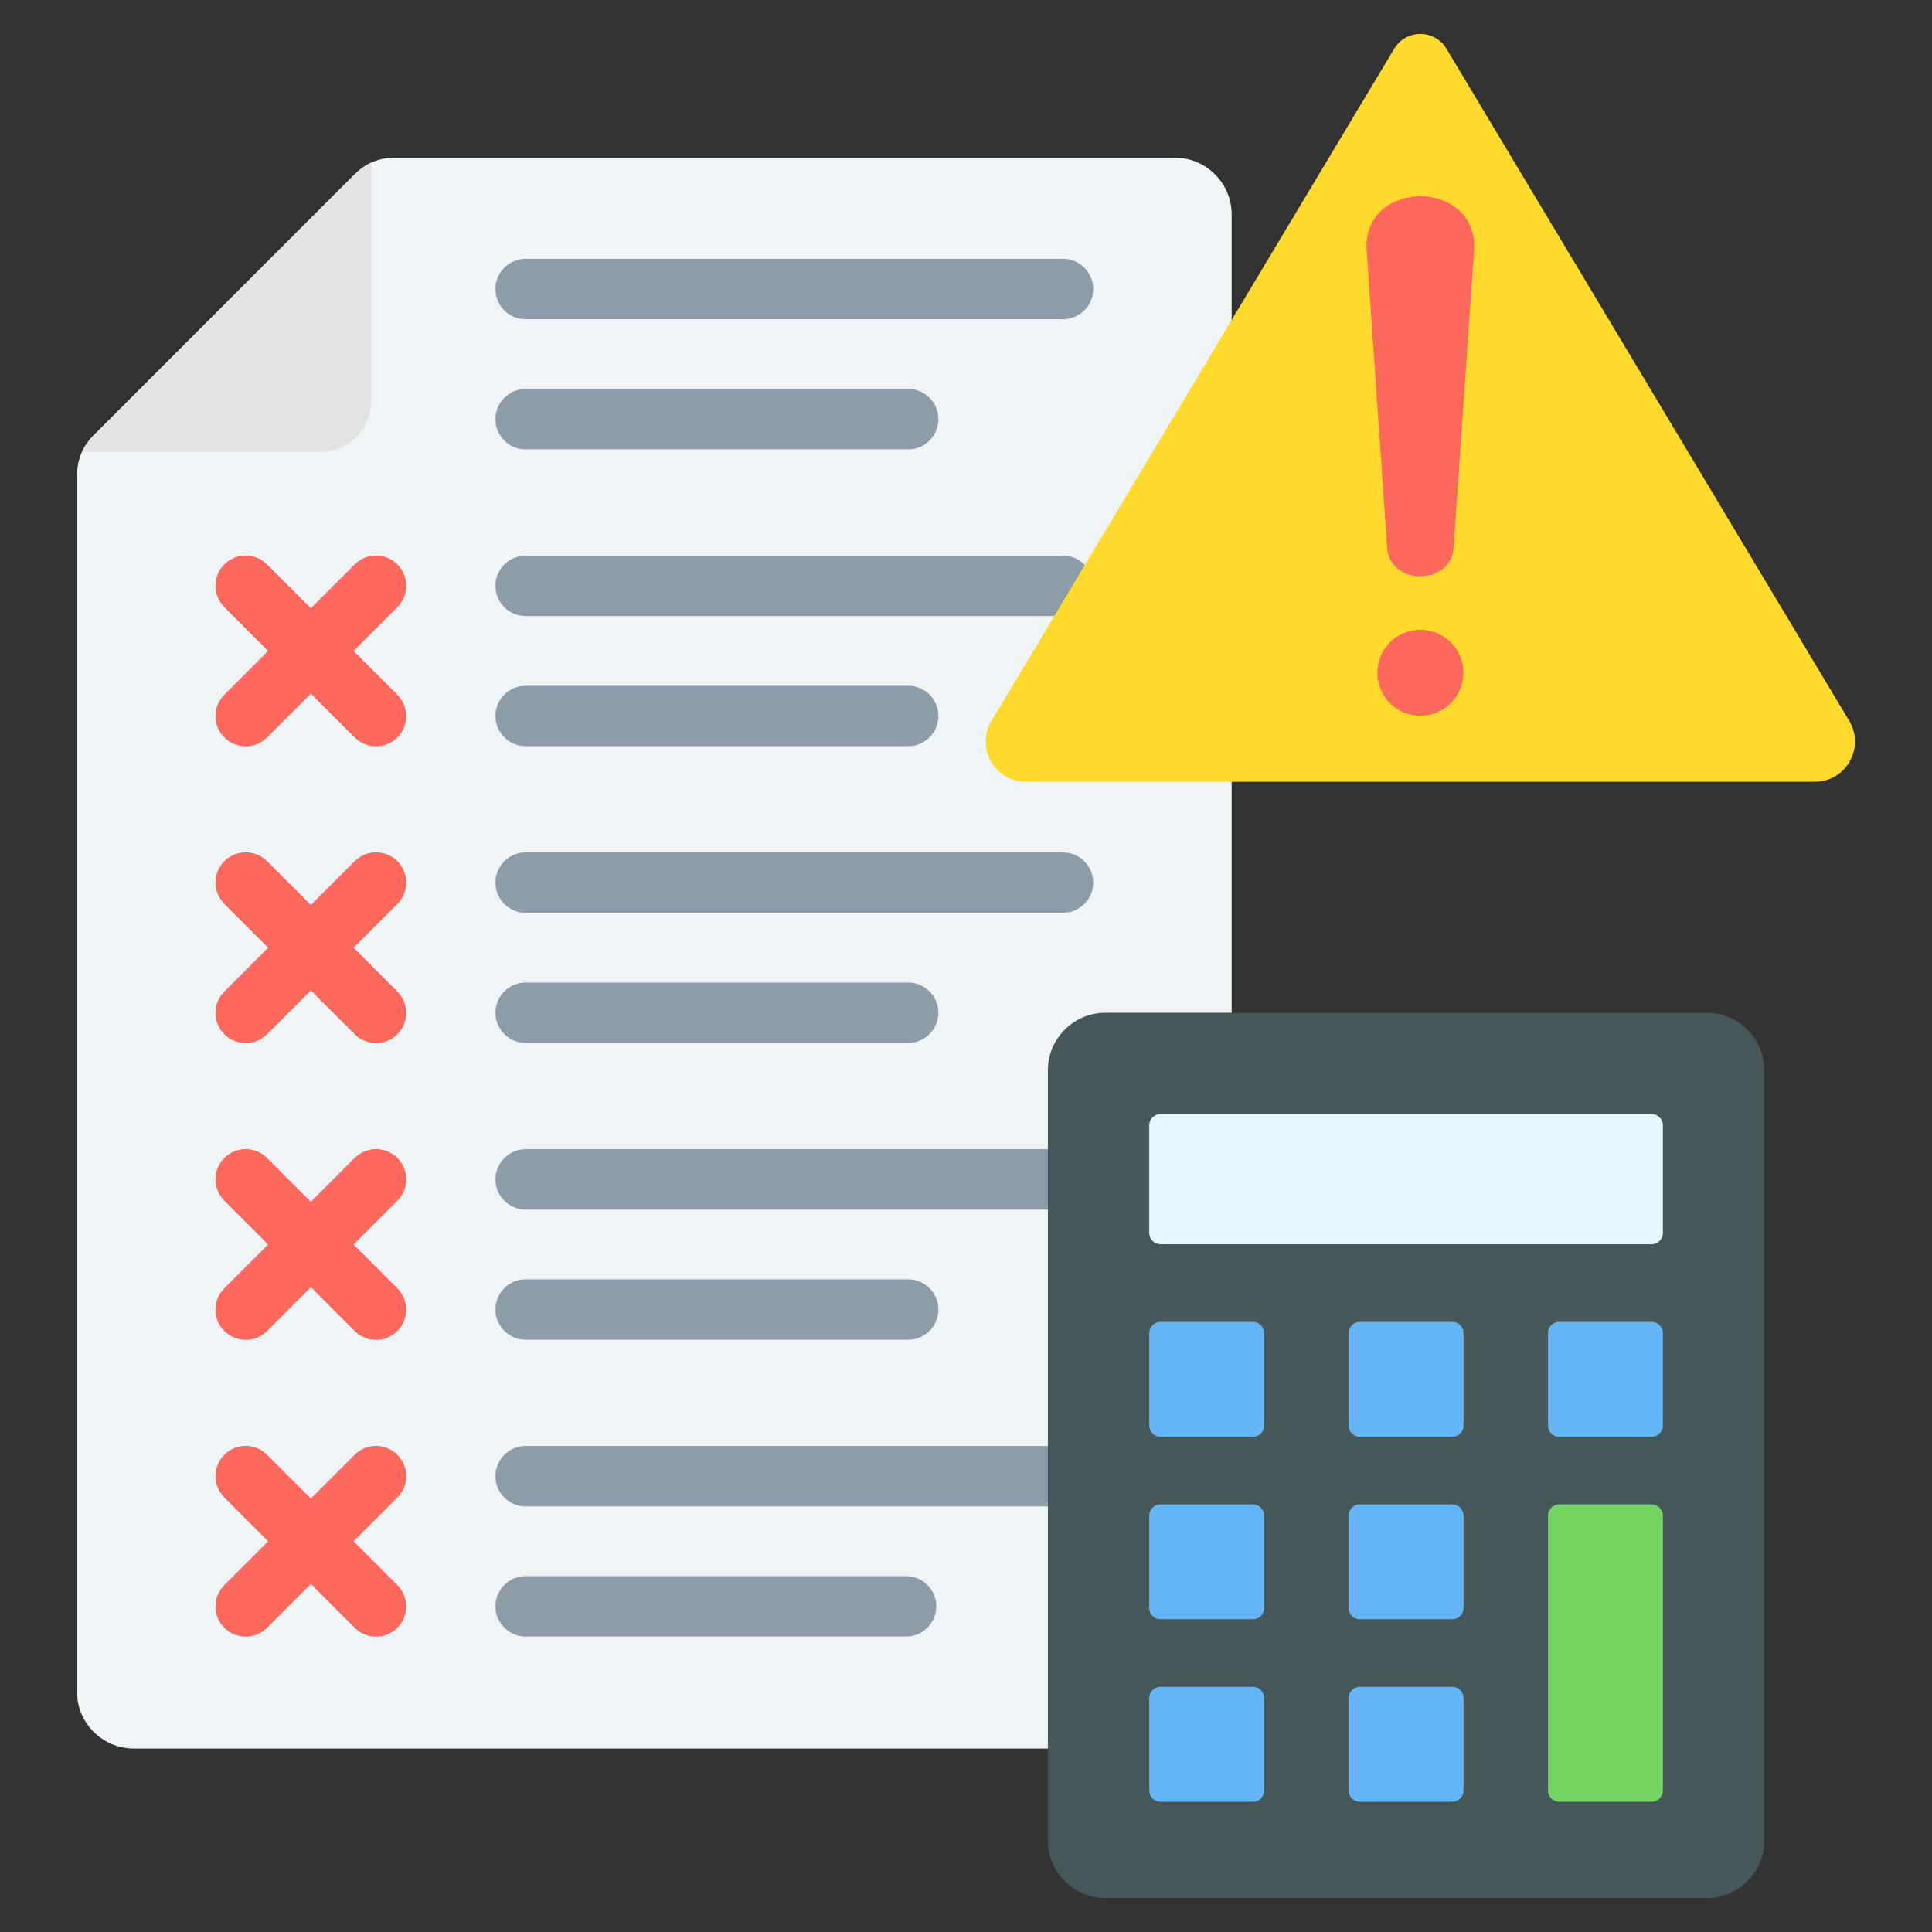
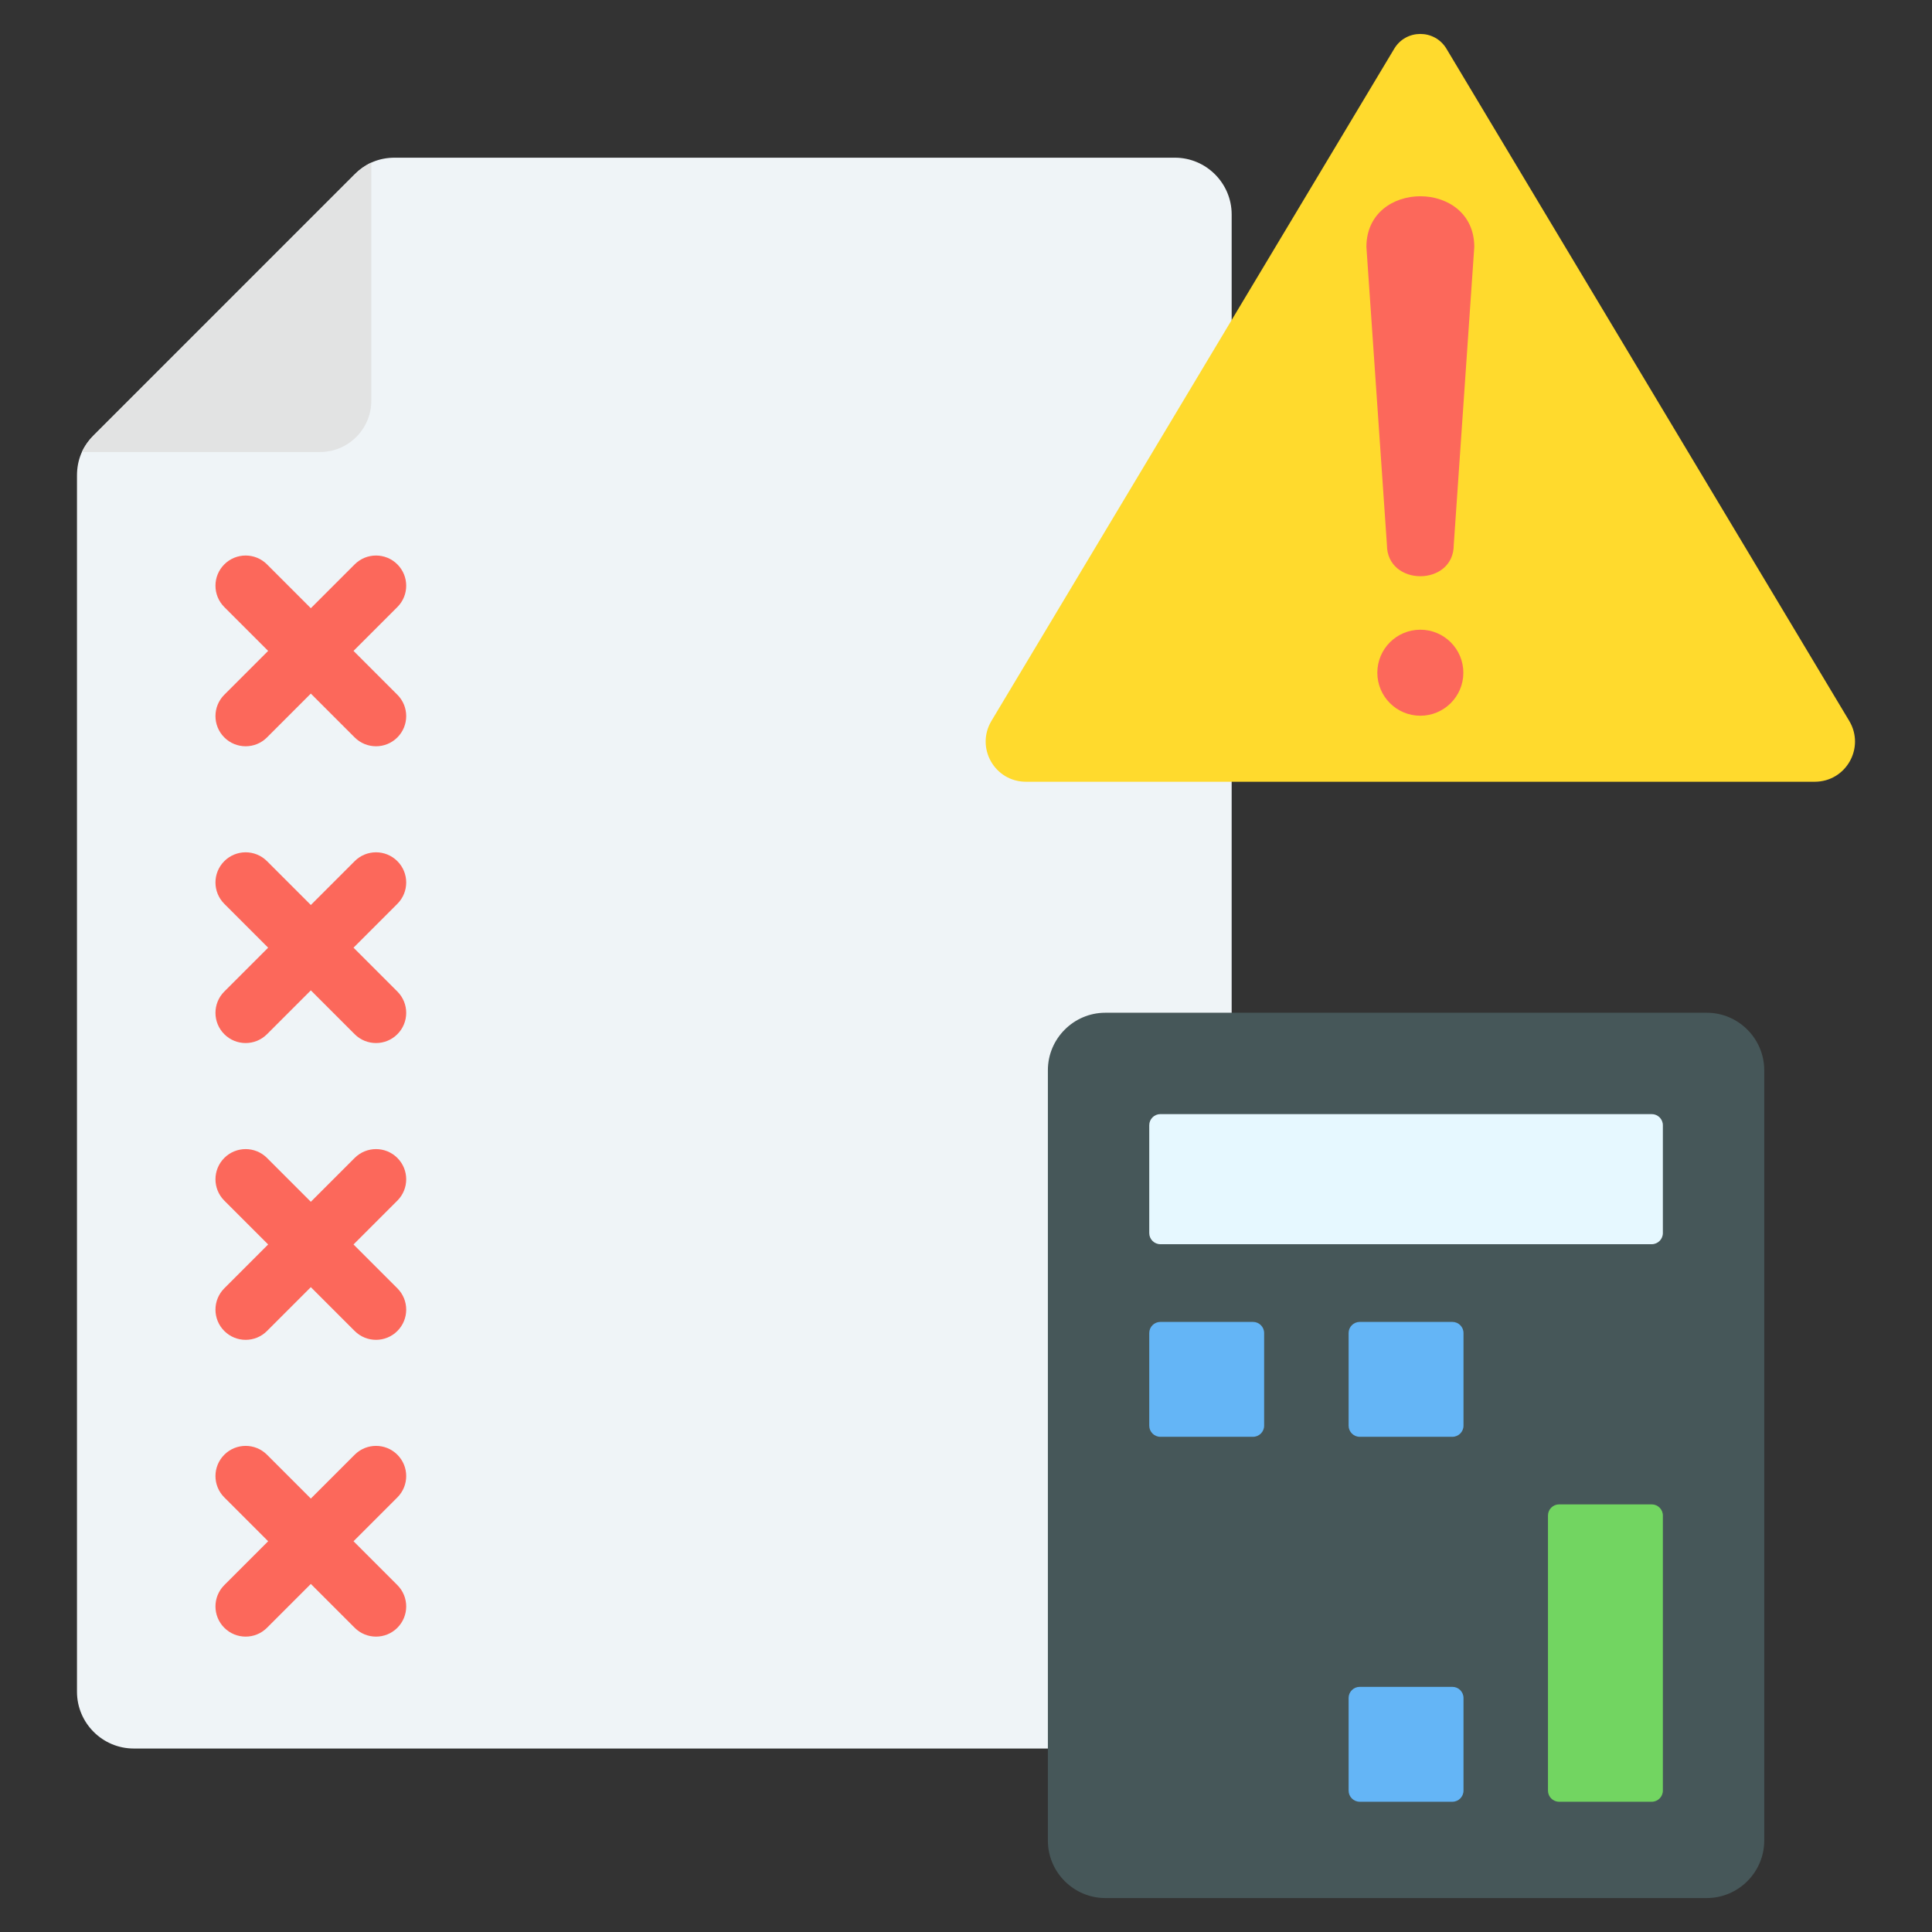
<svg xmlns="http://www.w3.org/2000/svg" id="Layer_1" viewBox="0 0 512 512">
  <rect x="0" y="0" width="512" height="512" fill="#333333" stroke="none" />
  <g clip-rule="evenodd" fill-rule="evenodd">
    <g>
      <path d="m311.361 463.376h-275.915c-8.283 0-15.044-6.758-15.044-15.043v-322.311c0-4.143 1.477-7.708 4.406-10.638l69.186-69.187c2.929-2.93 6.495-4.406 10.637-4.406h206.73c8.285 0 15.043 6.76 15.043 15.043v391.498c.001 8.284-6.762 15.044-15.043 15.044z" fill="#eff4f7" />
      <path d="m93.994 46.197-69.186 69.187c-1.338 1.338-2.373 2.809-3.103 4.406h63.112c7.48 0 13.583-6.101 13.583-13.583v-63.112c-1.598.73-3.068 1.764-4.406 3.102z" fill="#e2e3e3" />
    </g>
    <g>
-       <path d="m281.707 383.204c4.418 0 8 3.582 8 8s-3.582 8-8 8h-142.407c-4.418 0-8-3.582-8-8s3.582-8 8-8zm0-314.604c4.418 0 8 3.582 8 8s-3.582 8-8 8h-142.407c-4.418 0-8-3.582-8-8s3.582-8 8-8zm-41.027 34.489c4.418 0 8 3.582 8 8s-3.582 8-8 8h-101.38c-4.418 0-8-3.582-8-8s3.582-8 8-8zm41.027 44.162c4.418 0 8 3.582 8 8s-3.582 8-8 8h-142.407c-4.418 0-8-3.582-8-8s3.582-8 8-8zm-41.027 34.489c4.418 0 8 3.582 8 8s-3.582 8-8 8h-101.38c-4.418 0-8-3.582-8-8s3.582-8 8-8zm41.027 44.162c4.418 0 8 3.582 8 8s-3.582 8-8 8h-142.407c-4.418 0-8-3.582-8-8s3.582-8 8-8zm-41.027 34.489c4.418 0 8 3.582 8 8s-3.582 8-8 8h-101.38c-4.418 0-8-3.582-8-8s3.582-8 8-8zm41.027 44.162c4.418 0 8 3.582 8 8s-3.582 8-8 8h-142.407c-4.418 0-8-3.582-8-8s3.582-8 8-8zm-41.027 34.489c4.418 0 8 3.582 8 8s-3.582 8-8 8h-101.38c-4.418 0-8-3.582-8-8s3.582-8 8-8zm-.552 78.651c4.418 0 8 3.582 8 8s-3.582 8-8 8h-100.828c-4.418 0-8-3.582-8-8s3.582-8 8-8z" fill="#8d9ca8" />
      <path d="m105.306 184.114c3.124 3.124 3.124 8.189 0 11.312-3.124 3.124-8.189 3.124-11.312 0l-11.619-11.619-11.619 11.619c-3.124 3.124-8.189 3.124-11.312 0-3.124-3.124-3.124-8.189 0-11.312l11.619-11.619-11.619-11.619c-3.124-3.124-3.124-8.189 0-11.312 3.124-3.124 8.189-3.124 11.312 0l11.619 11.619 11.619-11.619c3.124-3.124 8.189-3.124 11.312 0 3.124 3.124 3.124 8.189 0 11.312l-11.619 11.619zm0 235.953c3.124 3.124 3.124 8.189 0 11.312-3.124 3.124-8.189 3.124-11.312 0l-11.619-11.619-11.619 11.619c-3.124 3.124-8.189 3.124-11.312 0-3.124-3.124-3.124-8.189 0-11.312l11.619-11.619-11.619-11.619c-3.124-3.124-3.124-8.189 0-11.312 3.124-3.124 8.189-3.124 11.312 0l11.619 11.619 11.619-11.619c3.124-3.124 8.189-3.124 11.312 0 3.124 3.124 3.124 8.189 0 11.312l-11.619 11.619zm0-78.651c3.124 3.124 3.124 8.189 0 11.312-3.124 3.124-8.189 3.124-11.312 0l-11.619-11.618-11.619 11.619c-3.124 3.124-8.189 3.124-11.312 0-3.124-3.124-3.124-8.189 0-11.312l11.619-11.619-11.619-11.619c-3.124-3.124-3.124-8.189 0-11.312 3.124-3.124 8.189-3.124 11.312 0l11.619 11.619 11.619-11.619c3.124-3.124 8.189-3.124 11.312 0 3.124 3.124 3.124 8.189 0 11.312l-11.619 11.619zm0-78.651c3.124 3.124 3.124 8.189 0 11.312-3.124 3.124-8.189 3.124-11.312 0l-11.619-11.619-11.619 11.619c-3.124 3.124-8.189 3.124-11.312 0-3.124-3.124-3.124-8.189 0-11.312l11.619-11.619-11.619-11.619c-3.124-3.124-3.124-8.189 0-11.313s8.189-3.124 11.312 0l11.619 11.619 11.619-11.619c3.124-3.124 8.189-3.124 11.312 0 3.124 3.124 3.124 8.189 0 11.313l-11.619 11.619z" fill="#fc685b" />
    </g>
    <g>
      <path d="m383.321 12.909 106.735 178.118c4.273 7.13-.835 16.145-9.147 16.145h-209.008c-8.312 0-13.42-9.015-9.147-16.145l106.734-178.118c3.124-5.214 10.709-5.214 13.833 0z" fill="#ffda2d" />
      <g fill="#fc685b">
        <path d="m376.405 166.879c6.295 0 11.397 5.102 11.397 11.397s-5.103 11.398-11.397 11.398c-6.295 0-11.398-5.102-11.398-11.398 0-6.294 5.103-11.397 11.398-11.397z" />
        <path d="m385.262 144.386c0 11.095-17.714 11.094-17.714 0l-5.437-78.945c0-17.906 28.588-17.907 28.588 0z" />
      </g>
    </g>
    <g>
      <path d="m292.922 268.388h159.394c8.373 0 15.223 6.85 15.223 15.223v204.167c0 8.373-6.85 15.223-15.223 15.223h-159.394c-8.373 0-15.223-6.85-15.223-15.223v-204.167c0-8.373 6.85-15.223 15.223-15.223z" fill="#465759" />
      <path d="m307.508 295.251h130.222c1.622 0 2.946 1.323 2.946 2.946v28.585c0 1.623-1.324 2.946-2.946 2.946h-130.222c-1.623 0-2.946-1.323-2.946-2.946v-28.585c0-1.623 1.323-2.946 2.946-2.946z" fill="#e6f8ff" />
      <g fill="#64b5f6">
-         <path d="m307.508 477.482h24.556c1.623 0 2.946-1.323 2.946-2.946v-24.556c0-1.623-1.323-2.946-2.946-2.946h-24.556c-1.623 0-2.946 1.323-2.946 2.946v24.556c0 1.622 1.323 2.946 2.946 2.946z" />
        <path d="m360.341 477.482h24.556c1.623 0 2.946-1.323 2.946-2.946v-24.556c0-1.623-1.323-2.946-2.946-2.946h-24.556c-1.623 0-2.946 1.323-2.946 2.946v24.556c0 1.622 1.324 2.946 2.946 2.946z" />
-         <path d="m307.508 429.124h24.556c1.623 0 2.946-1.323 2.946-2.946v-24.556c0-1.623-1.323-2.946-2.946-2.946h-24.556c-1.623 0-2.946 1.324-2.946 2.946v24.556c0 1.623 1.323 2.946 2.946 2.946z" />
-         <path d="m360.341 429.124h24.556c1.623 0 2.946-1.323 2.946-2.946v-24.556c0-1.623-1.323-2.946-2.946-2.946h-24.556c-1.623 0-2.946 1.324-2.946 2.946v24.556c0 1.623 1.324 2.946 2.946 2.946z" />
        <path d="m307.508 380.768h24.556c1.623 0 2.946-1.323 2.946-2.946v-24.556c0-1.622-1.323-2.946-2.946-2.946h-24.556c-1.623 0-2.946 1.324-2.946 2.946v24.556c0 1.622 1.323 2.946 2.946 2.946z" />
        <path d="m360.341 380.768h24.556c1.623 0 2.946-1.323 2.946-2.946v-24.556c0-1.622-1.323-2.946-2.946-2.946h-24.556c-1.623 0-2.946 1.324-2.946 2.946v24.556c0 1.622 1.324 2.946 2.946 2.946z" />
-         <path d="m413.174 380.768h24.556c1.622 0 2.946-1.323 2.946-2.946v-24.556c0-1.622-1.324-2.946-2.946-2.946h-24.556c-1.622 0-2.946 1.324-2.946 2.946v24.556c0 1.622 1.324 2.946 2.946 2.946z" />
      </g>
      <path d="m413.174 477.482h24.556c1.622 0 2.946-1.323 2.946-2.946v-72.913c0-1.623-1.324-2.946-2.946-2.946h-24.556c-1.622 0-2.946 1.324-2.946 2.946v72.913c0 1.622 1.324 2.946 2.946 2.946z" fill="#72d561" />
    </g>
  </g>
</svg>